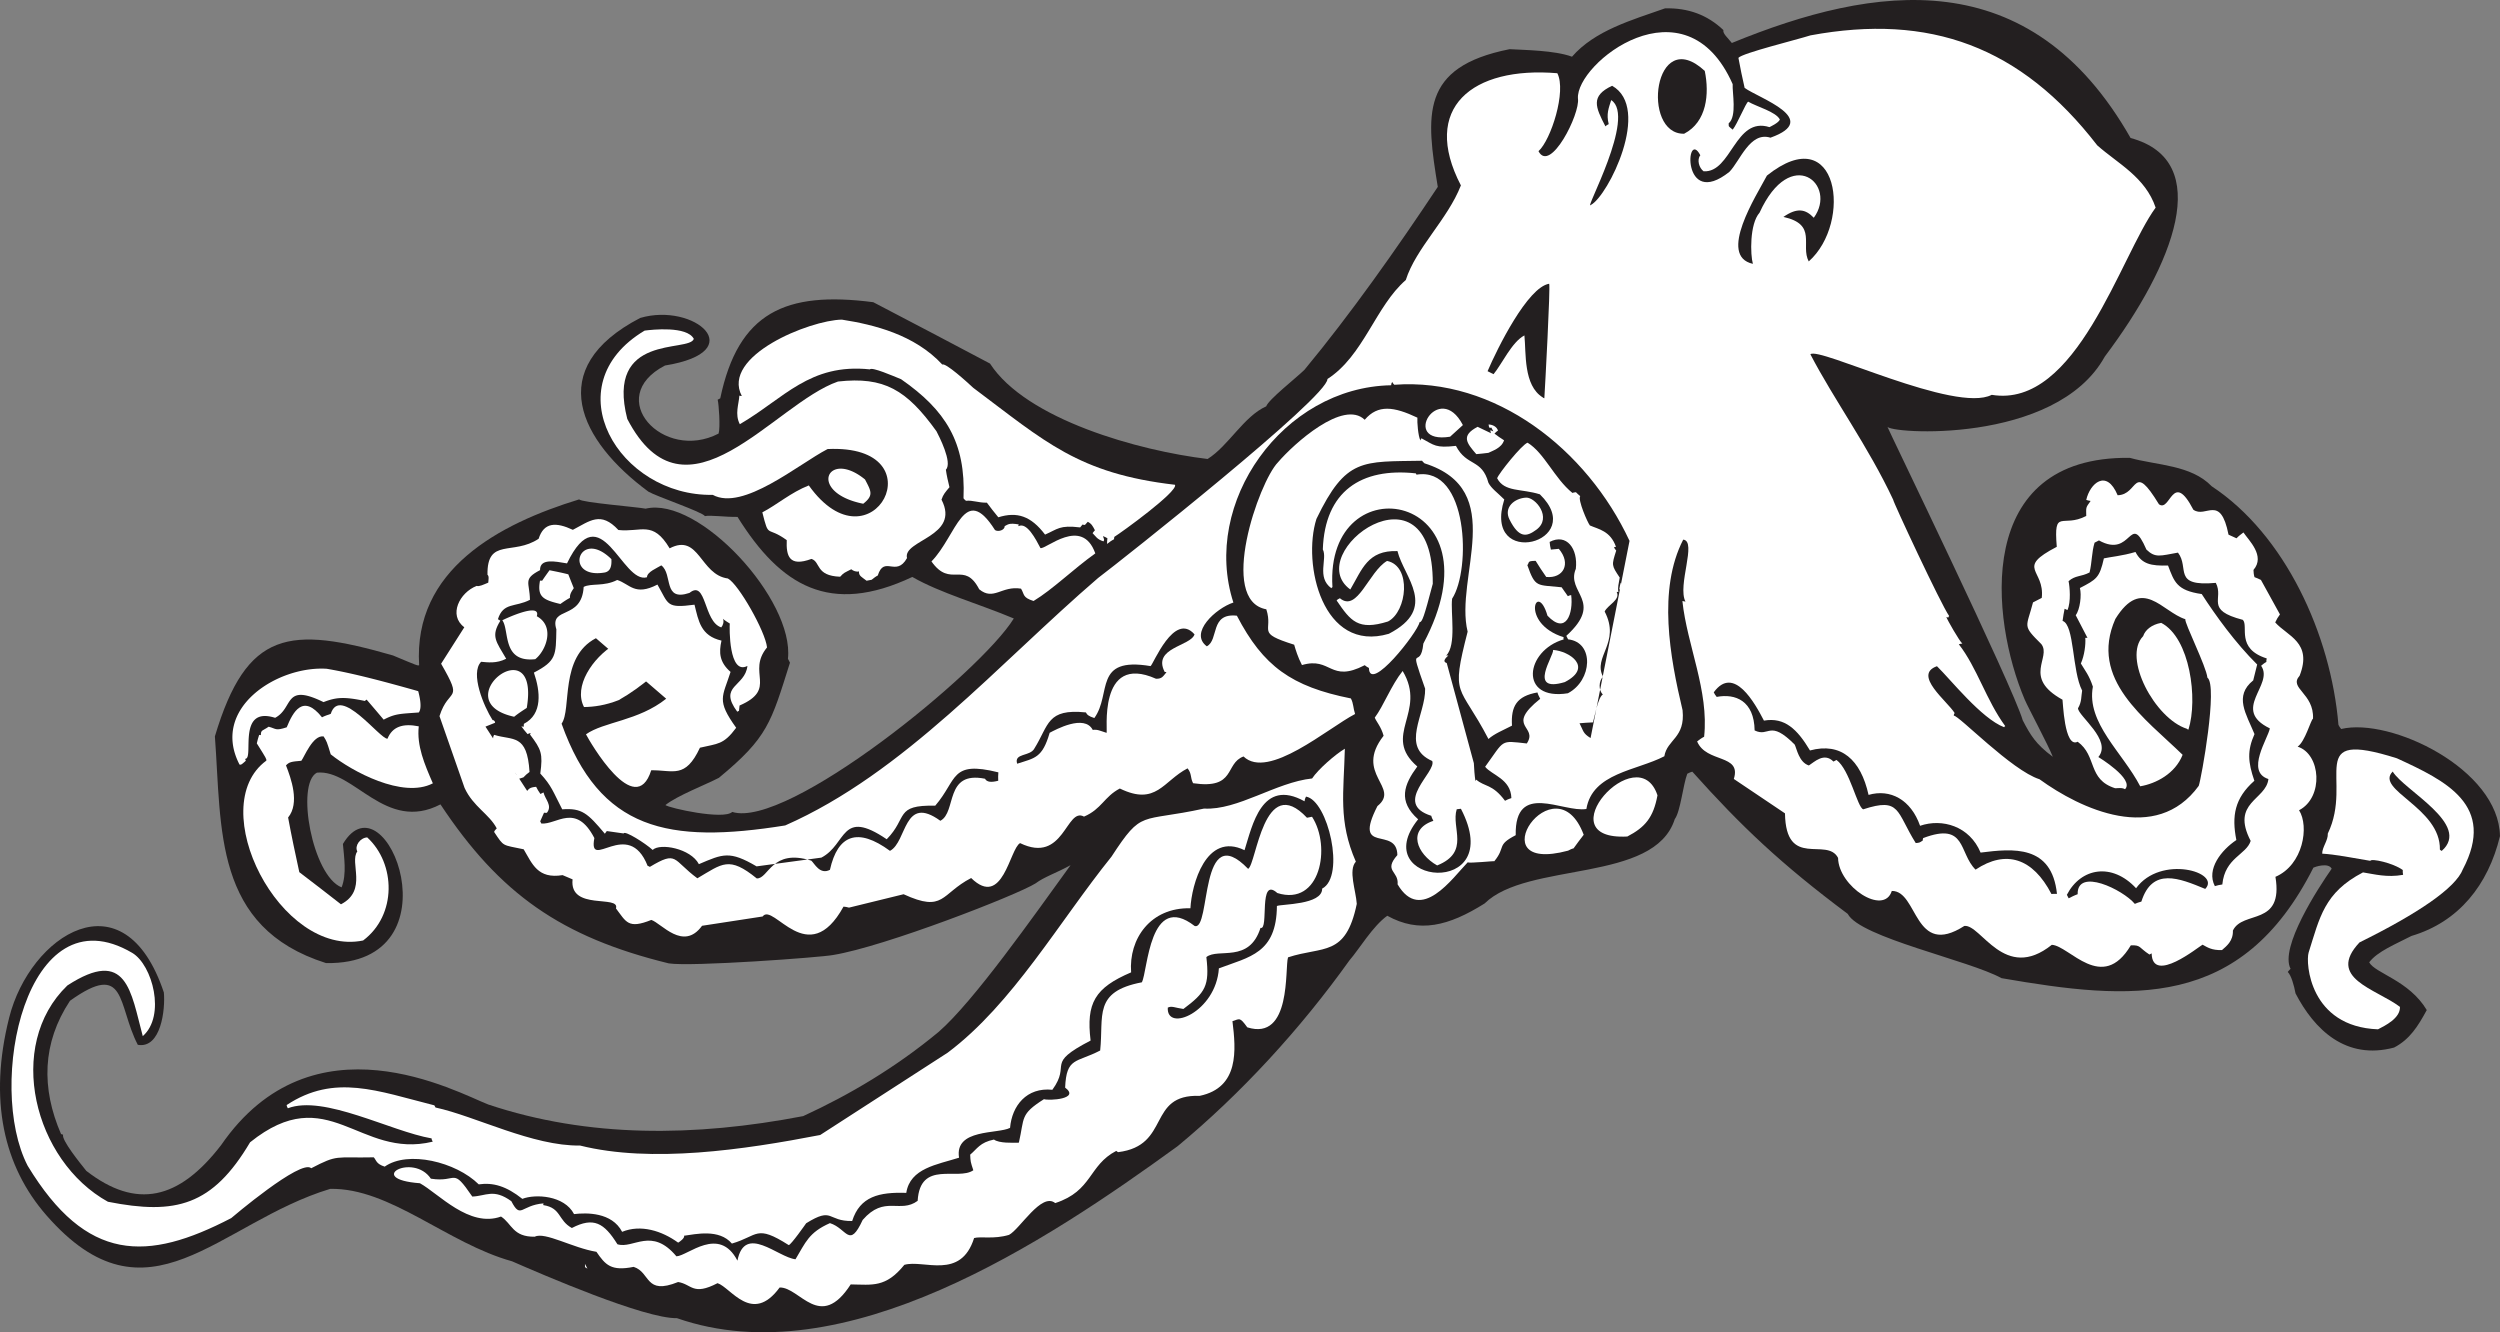
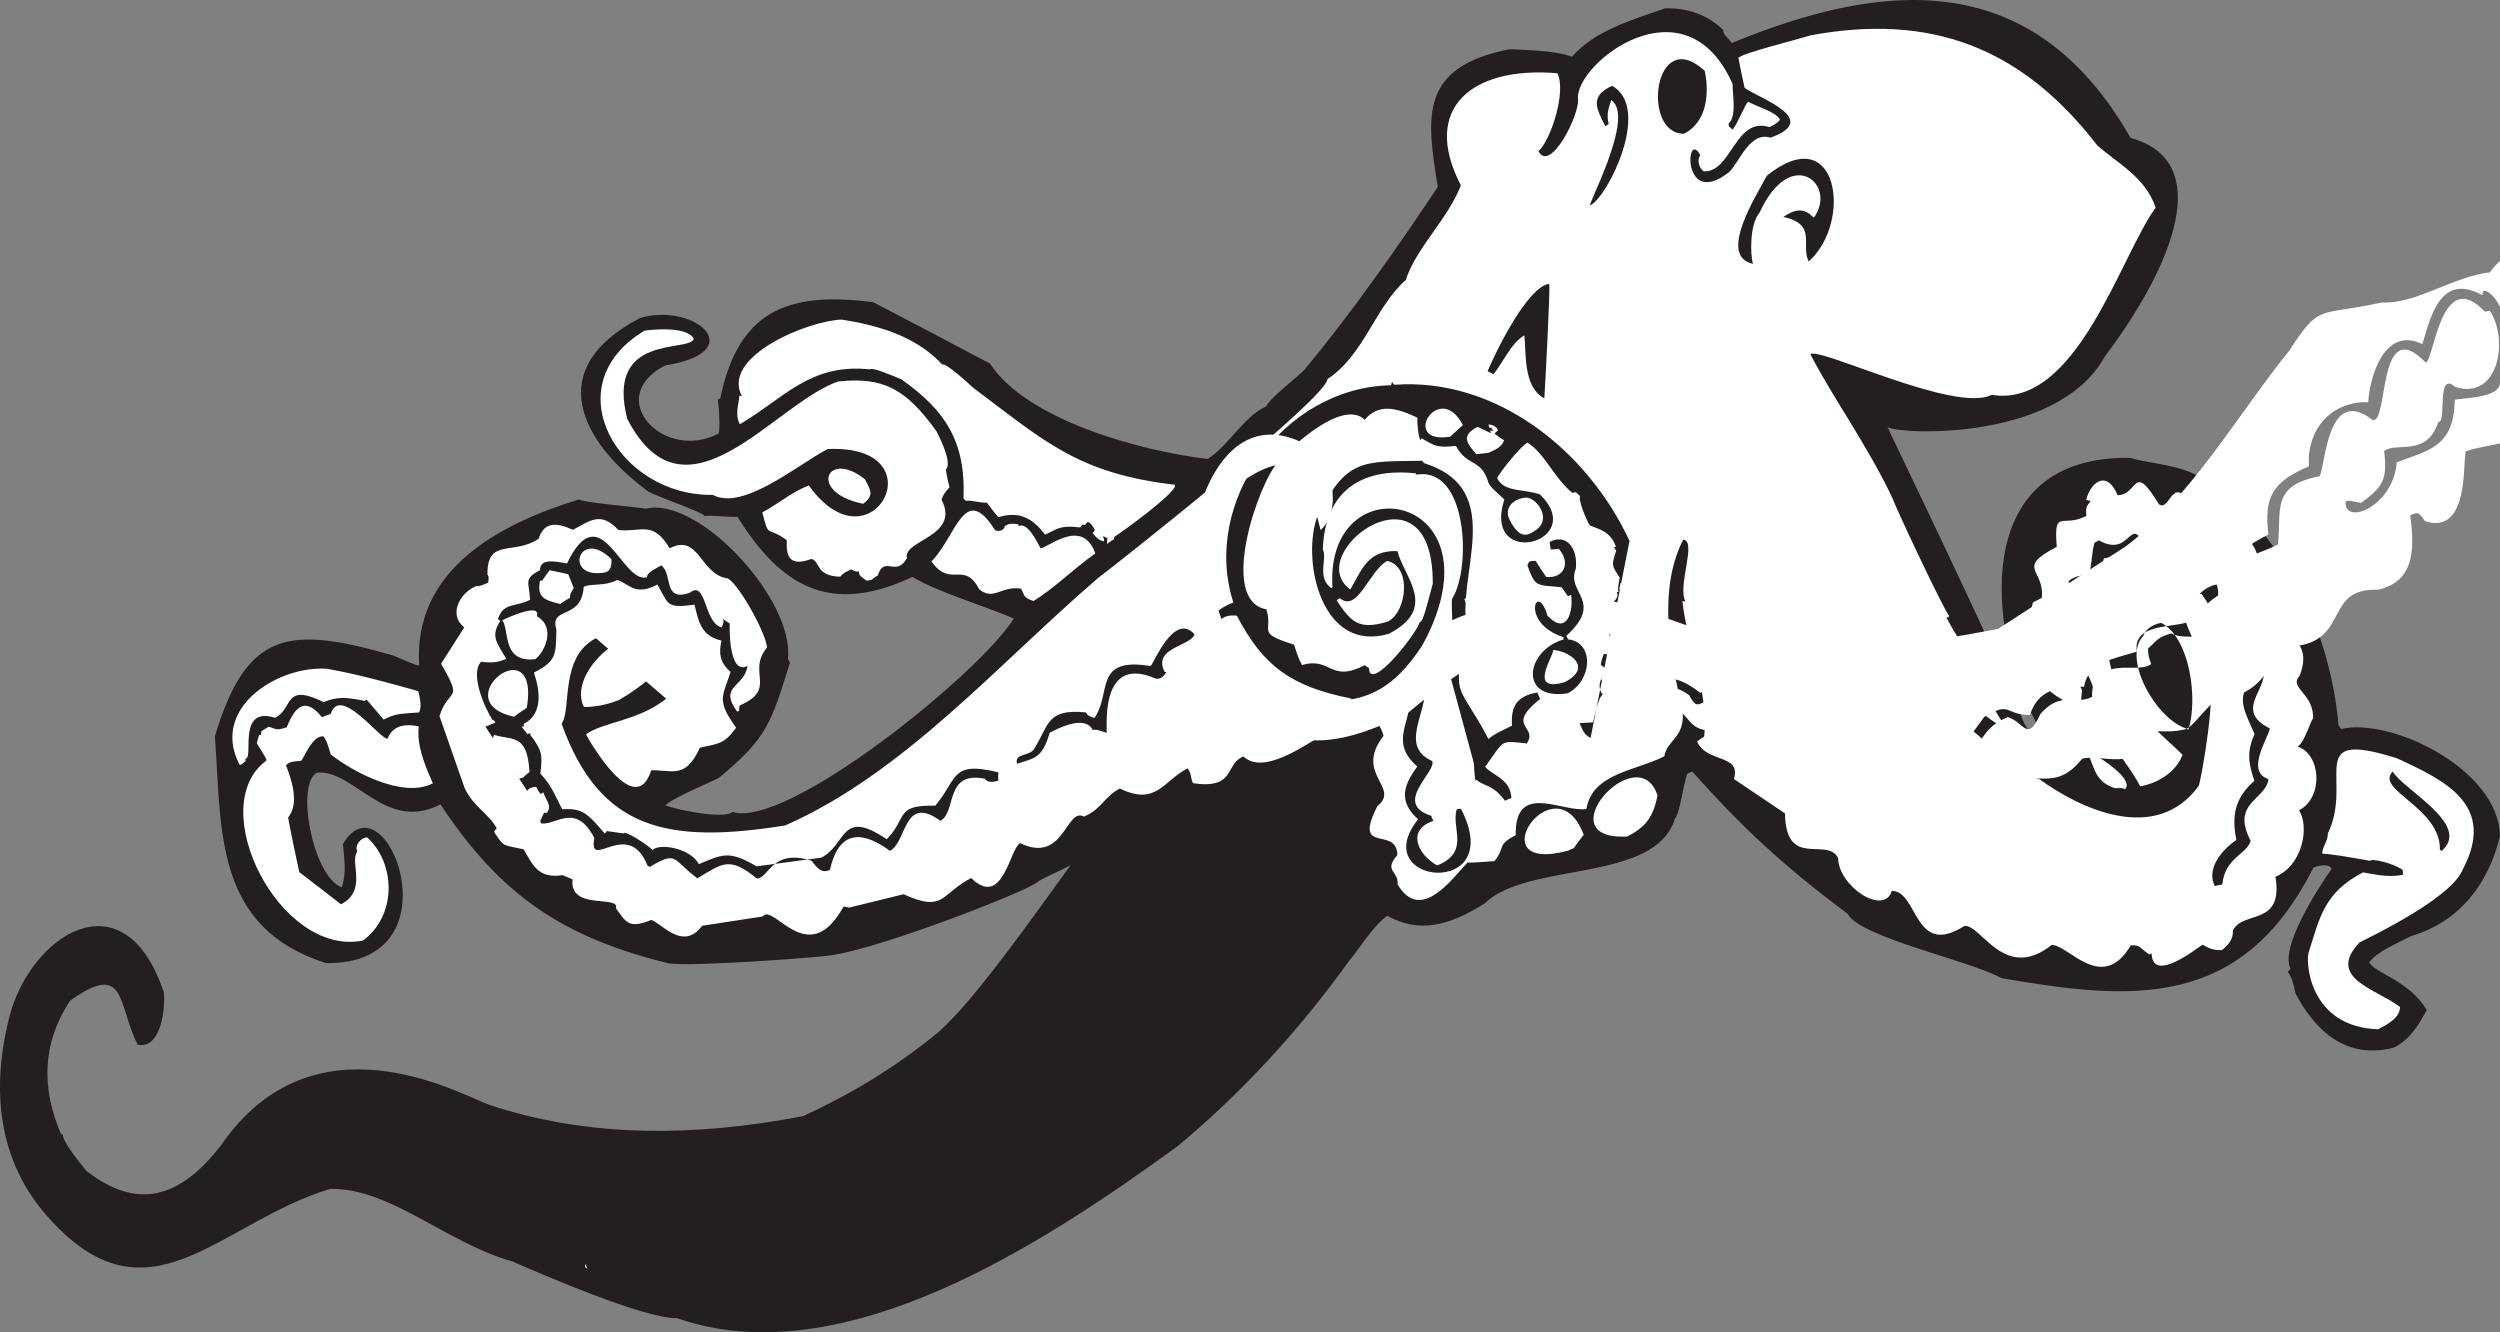
<svg xmlns="http://www.w3.org/2000/svg" version="1.0" viewBox="0 0 542.934 289.328">
  <rect x="0" y="0" width="542.934" height="289.328" fill="#808080" stroke="none" />
  <g fill-rule="evenodd">
    <path d="M519.94 227.5c-10.48 2.79-17.32-3.89-21.41-11.76-.36-1.86-.92-3.86-1.69-4.66.14-.19.37-.44.61-.68-2.42-4.64 6.03-17.59 8.93-21.74-.74-1.42-3.68-.38-3.97-.23-15.67 31.03-39.56 28.87-67.74 24-6.95-3.86-30.73-8.84-33.39-13.96-14.56-10.87-23.15-19.05-33.75-30.88-.43.1-.81.3-1.1.45-.91 2.4-1.49 8.24-2.71 9.84-4.42 13.98-31.98 9.15-41.3 18.33-7.81 4.9-14.19 6.53-21.14 2.67-3.16 2.25-6.1 7.26-8.21 9.68-10.67 14.94-23.59 29-37.32 40.36-28.6 20.76-72.55 49.98-108.74 37.35-7.02.15-29.26-9.49-35.81-12.35-14.061-3.89-26.488-15.98-39.484-15.73-24.359 7.36-39.59 30.94-61.621 5.76C.785 253.3-2.508 238.88 1.994 221c4.497-17.88 24.965-31.33 33.592-5.46.341 3.68-.624 12.24-5.657 11.37-4.482-8.63-2.34-18.42-14.727-9.57-6.07 9.17-6.252 19.02-1.941 28.95.146.04.288.09.436.13-.367 1.16 3.68 6.16 5.044 7.86 10.885 8.44 20.127 6.28 29.263-5.57 19.931-28.94 51.243-11.47 58.036-8.84 21.72 7.26 44.85 7.05 68.39 2.52 10.11-4.65 20.09-10.56 29.43-18.3 7.68-6.7 20.5-24.98 28.64-36.2-3.11 1.71-5.74 2.55-7.61 3.96-3.97 2.51-32.78 13.73-43.95 15.55-2.67.52-30.92 2.59-35.71 1.82-23.32-5.71-36.7-15.08-49.575-34.53-11.949 6.21-18.809-7.69-26.829-6.89-4.645 2.41-.989 22.43 5.36 24.91 1.15-2.89.517-6.65.284-9.42 9.316-15.68 25.6 26.32-3.661 25.87-24.499-7.74-22.634-29.19-24.142-49.24 6.909-23.1 16.167-24.06 38.685-17.57 5.388 2.26 5.388 2.26 5.674 2.11-1.28-20.77 17.304-30.67 34.764-36.01.34.67 12.79 1.67 14.42 2.02 11.57-2.76 32.33 19.81 30.91 32.6.14.28.29.57.44.85-4.14 13.12-4.82 16.23-15.43 25-2.94 1.53-9.07 3.87-11.62 5.92.82.66 12.67 3.29 14.51 1.49 11.96 3.78 53.97-30.33 61.15-42.01-7.41-3.13-16.01-5.54-22.04-9.02-17.89 8.45-28.6 1.97-37.96-13.04-2.63.05-5.89-.43-7.08-.17-.44-.86-10.53-4.29-12.27-5.31-14.85-10.956-22.93-26.746-1.78-37.732 11.7-3.435 24.25 7.27 5.37 10.336-13.37 6.946-.39 21.036 11.65 14.778.41-1.296.05-6.405-.2-7.357.18-.097.37-.196.56-.295 3.92-18.656 14.12-23.355 33.23-20.879 8.44 4.409 16.87 8.818 25.35 13.324 7.89 12.163 32.37 18.951 47.26 20.726 4.55-2.843 7.84-9.252 12.73-11.432.46-1.441 6.45-6.123 8.29-7.92 10-12.059 20.05-26.314 28.97-39.742-2.53-15.542-3.93-26.018 15.6-29.905 3.11.19 9.73.229 13.55 1.633 4.98-5.717 12.98-7.948 20.2-10.499 5.04-.131 9.23 1.429 12.69 4.729-.23.719 1.03 1.751 1.82 2.792 30.97-12.689 64.69-17.866 86.6 20.636 18.29 4.946 9.43 27.479-5.6 47.468-10.66 19.302-47.35 16.739-47.25 15.163-.05.143 27.31 56.506 29.43 63.836 1.68 3.22 2.81 5.16 6.53 7.92-1.08-2.73-5.39-10.74-6.12-12.47-7.37-17.35-11.21-52.869 22.84-52.457 5.91 1.657 13.27 1.497 17.79 6.177 15.93 10.5 25.88 32.19 27.52 51.81.15.29.3.58.59.9 10.71-2.56 34.26 8.7 34.49 23.27-2.56 10.61-8.98 18.64-19.21 21.67-3.42 1.77-7.41 3.36-9.19 5.73 1.23 2.37 8.67 3.93 12.5 10.37-1.91 3.52-3.68 6.36-7.09 8.14" fill="#231f20" />
    <path d="M516.44 223.54c-14.9-.56-15.73-14.47-15.07-16.66 2.42-7.64 3.37-13.04 11.81-17.42 2.49.39 5.18 1.16 8.71.53-.05-.33-.11-.67-.07-1.05-2.12-1.54-6.87-2.57-7.05-1.99-3.84-.66-7.72-1.41-10.45-1.56-.02-1.43 1.3-2.84 1.22-4.37 5.7-11.75-5.46-22.81 15-16.34 10.59 4.86 21.65 10.19 14.32 24.12-1.56 4.04-9.71 9.58-22.44 15.87-7.29 7.77 3.61 10.07 8.79 14 .09 2.48-3.26 4.08-4.77 4.87" fill="#fff" />
    <path d="M530.27 184.8c-.19-.15-.34-.19-.39-.28.19-9.14-14.21-12.98-10.25-16.96 2.5 4.12 17.19 11.54 10.64 17.24" fill="#231f20" />
    <path d="M482.56 206.33c-2.24.08-3.21-.62-4.22-1.17-.85.44-10.91 8.67-11.06 1.89l-.48.25c-2.36-1.54-1.8-2.08-4.04-2-6.24 10.47-13.34.07-17.16-.11-10.3 8.23-15.37-4.54-19-4.1-10.98 7.05-10.02-7.69-15.75-7.6-1.73 5.48-11.58-.97-11.67-7.18-2.43-4.66-11.34 2.53-11.53-9.67l-11.11-7.47c1.73-5.48-5.98-3.4-7.97-8.15.43-.34.95-.73 1.52-1.02 1.08-9.96-3.71-19.88-4.72-29.47.15.04.39.04.67.13-1.82-3.51 2.57-13.14-.49-13.47-5.57 10.84-2.9 25.47-.14 37.05.62 6.06-3.35 6.31-3.96 10-6.01 3.13-15.63 3.61-16.93 11.45-5.1.84-15.58-6.11-15.35 5.69-4.27 2.21-2.07 2.52-4.65 5.66-.05-.09-5.3.47-5.78.24-3.29 3.39-10.16 13.35-15.22 4.78.29-2.93-3.15-2.83-.05-6.36-.1-6.48-9.83.13-4.33-10.64 5.1-4.1-5.17-6.95 1.34-15.27-.55-2-1.57-3.04-1.92-3.94 1.92-2.56 3.57-7.03 6.06-10.13 5.39 9-4.66 13.98 3.18 20.74-2.9 3.92-4.27 7.53.18 11.47-11.48 14.28 19.54 17.43 9.29-2.29-.33.05-.67.1-.91.11-1.27 4.03 3.02 9.27-4.25 12.2-4.44-2.51-6.57-7.78-.82-9.69-.2-.37-.39-.76-.45-1.09-8.5-2.69 1.19-9.53.2-11.9-7.03-3.1-1.4-10.12-1.54-15.71-3.8-10.79-1.01-3.57-.39-9.79 17.56-32.97-21.46-39.67-19.74-12.26-.09.05-.19.1-.23.24-3.27-2.37-.81-6.42-1.86-8.43.43-12.63 8.33-17.82 20.2-16.52.06.09.1.19.15.28 11.21-1.85 11.89 20.56 7.73 26.94-.38 2.97 1.02 10.07-1.29 12.35.1-.05.24 0 .48-.01-.33.3-1.51 1.27-.36 1.63l5.89 21.75c.07 1.3.14 2.59.35 3.92.04-.14.09-.29.18-.34 1.8 1.6 3.46.86 6.24 4.59.38-.2.85-.44 1.38-.59-.11-4.16-4.29-5.01-5.7-6.8 4.32-5.94 3.14-5.71 9.05-5.06 2.57-3.87-4.83-3.51 2.91-9.7-.25-.48-.49-.95-.6-1.38-4.52.79-5.78 3.01-5.53 7.21-1.99 1.03-3.79 1.73-5.11 2.9-6.36-12.24-8.27-8.72-4.52-23.31-2.91-11.85 8.94-30.78-9.37-36.56-.24-.24-.43-.38-.53-.56-13 .24-16.5-.707-22.94 12.64-3.1 9.79 1.32 29.18 15.73 24.94 10.81-5.62 3.3-12.19 1.87-17.96-6.5-.23-7.68 4-10.24 8.34-10.83-7.86 18.05-29.248 17.91-1.24-1.94 7.4-2.31 8.31-2.88 8.36-.35 2.12-10.85 15.52-10.99 9.92-.33-.18-.67-.37-.91-.6-7.59 3.94-7.25-1.9-13.63-.03-.89-1.7-1.39-3.37-1.69-4.42-8.5-2.68-4.44-2.75-6.05-7.69-10.57-1.91-1.64-27.64 2.53-31.92 3.46-4.049 14.21-13.711 18.84-9.239 2.87-3.374 6.34-2.87 11.44-.46-.07.945.15 3.992.66 4.96.04-.146.09-.288.22-.482 2.85 1.533 3.05 2.15 7.49 1.65 2.36 4.551 5.63 2.735 7.06 8.021.63 1.23 1.94 2.12 3.44 3.62-4.87 15.42 18.46 9.33 7.73-1.12-4.04-1.27-7.7-.45-9.28-3.49.32-1.01 5.37-7.319 6.61-7.722 3.67 2.251 5.79 7.712 9.74 10.912.19-.1.43-.1.76-.16.25.23.54.57.93.85-.57.78 1.59 5.73 2.1 6.37 1.88.83 4.46 1.17 5.67 4.65-.24 0-.34.05-.43.1.1.19.24.47.48.71-1.02 3.22-1.04 3.16.76 5.86-.21 1.44-.49 2.07-.28 3.16-.14-.04-.29-.09-.38-.04.88 1.71-1.92 2.8-2.61 4.25 3.55 6.83-2.62 9.79-.36 14.15-.92.96-1.02 2.92-.03 3.87-1.05.55-1.84 5.05-2.15 6.06-1.05.07-2.01.08-2.92.19.89 1.7.69 2.17 2.4 3.21l8.46-42.82c-9.25-19.88-29.19-35.536-51.1-33.902-.24-.234-.34-.425-.44-.615-.14.192-.23.482-.23.722-23.51.414-41.28 25.545-34.26 47.185-3.8 1.25-9.69 6.61-5.77 9.51 2.67-1.39.62-7.3 6.53-6.65 5.72 11 11.86 15.39 24.76 17.97.59 1.13.48 2.08.91 3.38-5.88 3.05-18.89 14.39-24.23 9.22-4.14 1.54-1.56 7.19-10.95 5.81-.66-1.26-.24-2.04-1.2-3.23-5.31 2.76-6.8 8.23-14.71 4.38-3.41 1.78-3.94 4.46-7.78 6.1-3.91-2.15-4.31 10.4-13.88 5.76-2.26 1.18-3.73 14.32-10.63 7.58-6.64 3.44-5.81 7.59-14.67 3.52l-11.86 2.91c-.43-.14-.81-.18-1.19-.22-7.72 14.01-15.26-1.03-17.56 2.14l-13.16 2.02c-4.08 5.61-8.85-.58-11.02-1.27-5.08 2.04-5.44.43-7.68-2.5.95-3.03-10.18.58-9.42-6.31l-2.17-.92c-5.43.89-6.59-2.48-8.45-5.61-4.75-1.02-4.21-.46-6.42-3.77.09-.29.33-.53.57-.77-1.63-3.13-5.1-4.7-6.98-8.78l-5.452-15.6c2.051-6.48 5.312-2.76.351-11.38l5.041-7.92c-3.533-2.62-1.03-7.54 2.68-8.98.57.18 1.43-.26 2.52-.71.04-.62.22-1.43-.17-1.71-.13-8.13 5.58-4.11 11.11-7.82 1.14-3.61 3.77-3.65 7.43-1.94 3.7-1.92 6.05-4.11 9.89.04 4.98.54 7.45-2.18 11.13 3.98 6.45-3.36 6.57 5.73 12.65 6.55 2.31 1.21 8.16 11.53 8.5 14.97-4.5 5.47 2.39 9-5.97 12.62l-.12 1.14c-.19.11-.29.15-.38.2-4.21-5.7 1.71-5.36 2.21-9.94-4.08 2.12-3.91-8.44-3.83-9.21-.53-.33-1.06-.65-1.49-1.03.29.57.02 1.44-.36 1.87-3.88-1.23-3.19-10.47-6.9-7.49-5.85 1.96-3.56-4.06-6.12-5.98-.94.59-3.13 1.44-3.11 2.58-5.43 1.62-10.01-18.28-17.37-3.01-2.64-.44-5.9-1.15-5.86 1.47-3.79 1.97-2.25 2.62-2.19 6.44-3.23 1.68-5.78.48-6.96 4.22.14.05.33.19.53.33-2.1 3.38-.94 4.46 1.27 8.25-2.09 1.08-4.05.78-5.44.66-2.44 2.47.58 9.69 2.49 12.67.1-.05.53.09.54.57l-2.09.84 9.06 13.96c.38-.44.56-.77 1.94-.89.25.48.55 1.04.94 1.56.19-.09.38-.19.66-.34.37 1.55 1.99 2.83.74 4.43-.24.01-.48.01-.62-.03-.28.62-.55 1.25-.83 1.87.04.1.14.28.24.48 3.31.33 7.48-4.61 11.52 3.16-1.41 7.48 7.34-4.65 11.57 6.04.14.04.29.09.48.22 6.06-3.62 4.85-1.55 10.32 2.48 5.45-3.2 6.85-4.89 12.9.03 2.59.11 3.2-6.59 11.85-3.86.68.61 1.86 3.13 4.04 1.99 1.7-7.63 6.02-9.27 13.04-4.12 3.73-1.94 2.91-12.35 10.94-6.53 3.6-1.87.83-10.91 9.7-9.13.39.75 1.4.83 2.87.43-.05-.57-.01-1.2.03-1.82-10.51-2.61-8.83 1.57-13.71 7.24-8.89-.19-5.89 2.58-10.54 7.29-10.05-6.82-8.59 1.09-14.19 3.99l-14.07 1.9c-5.88-3.45-7.3-2.71-12.53-.48-1.77-3.41-8.44-4.64-10.04-3.09-1.6-1.46-6.09-4.3-6.31-3.58l-3.65-.52-.42.58c-3.74-4.44-4.96-5.61-9.26-5.3-2.02-3.89-2.28-5.08-4.76-7.77.58-4.35.23-5.2-2.23-8.47.05-.15.09-.29.19-.34-.34.05-.53.15-.72.25-.53-.57-.97-1.18-1.36-1.7.14.04.29.09.53.09-.01-.24-.01-.48.03-.63 4.08-2.11 3.58-7.03 2.17-11.12 4.93-2.56 4.77-3.8 4.88-9.39-1.57-5.1 5.51-1.91 5.93-9.22 1.6-.85 4.44-.03 7.28-1.51 2.74.87 3.8 3.57 8.74 1 2.5 4.36 1.85 5.19 8.05 4.37.87 3.52 1.35 6.77 5.86 7.8-.59 2.59-.46 4.69 1.97 6.8-1.74 5.48-3.13 6.08 1.22 12.13-2.76 3.73-4.01 3.41-7.87 4.33-3.19 6.84-5.81 4.83-10.58 4.9-3.46 10.95-13.39-6.29-14.17-7.81 3.87-2.74 11.37-2.9 17.42-7.73l-15.26-13.14c-7.97 4.14-5.22 15.47-7.46 18.56 8.3 23.16 23.11 26.18 48.57 22.1 25.88-11.4 46.3-35.14 67.95-53.74 5.1-3.85 49.92-39.299 49.81-43.216 7.85-5.047 10.45-15.794 17.01-21.49 2.19-6.918 9.07-13.141 11.97-20.55-8.76-16.844 2.45-25.917 20.94-24.365 2.02 3.888-1.38 14.5-4.09 16.933 2.54 4.88 9.08-8.118 8.57-11.439-.52-7.644 23.3-26.434 33.6-3.125-.11 1.865.97 6.963-.87 8.522.06.81-.19.471.88 1.363 1.01-1.25 2.85-5.815 3.36-6.078 1.87 1.102 6.01 2.182 6.88 3.872-.22.719-2.17 1.611-2.26 1.66-7.5-2.368-8.21 9.931-14.29 9.593-1-.698-1.51-2.541-.72-3.478-3.16-6.071-4.17 11.932 6.31 3.596 2.28-2.303 4.46-8.83 8.92-7.419 11.18-3.997-2.52-8.567-5.61-10.812-.51-2.142-.93-4.333-1.35-6.527.8-1.018 12.66-3.925 15.65-4.882 25.93-4.8 45.69 2.398 62.28 23.887 4.45 3.947 10.43 6.864 12.68 13.521-7.67 10.493-17.15 43.718-35.6 40.658-7.87 4.091-37.64-10.554-39.38-8.803 5.13 9.864 12.55 19.978 17.99 31.599-.19.1 10.39 22.79 12.15 25.24-.1.06-.14.2-.19.34-.14-.04-.29-.09-.43-.13.15.52 2.85 5.26 3.48 5.77-.33.06-.57.06-.76.16 3.95 5.05 5.97 12.19 10.08 17.77-.1.05-.2.1-.24.24-4.95-1.88-11.68-10.43-14.59-13.25-5.33 1.87 2.29 7.63 3.84 10.17-.14.19-.19.34-.19.57 1.01-.15 12.57 11.9 18.62 13.81 8.9 6.46 25.31 14.19 34.58 1.43.55-1.49 4.21-21.82 1.88-23.5-.23-2.42-5.03-11.93-4.79-12.69-5.04-1.59-9.37-9.46-15.2-.05-5.81 13.14 6.56 21.65 14.61 29.5-1.61 4.09-5.78 6.26-9.21 6.84-3.79-7.31-11.74-13.78-10.28-21.64-.81-2.47-1.68-3.46-2.61-5.03.78-1.73 1.08-4.17.96-5.56.1-.05.24 0 .48 0-.89-1.71-1.72-3.32-2.56-4.93.94-1.21 1.32-4.42.91-5.9 3.61-1.87 4.27-2.22 5.21-6.44 1.28-.3 4.05-.54 6.86-1.39 1.38 2.65 3.39 3.05 7.07 2.94 1.35 3.52 1.85 5.42 7.32 6.2 3.03 4.69 7.33 10.64 12.04 15.3l-.86 3.45c-4.24 3.42-1.51 7.3.28 11.66-1.61 3.62-1.43 6.05-.03 10.14-4.29 3.79-4.95 7.63-3.91 12.87-3.22 2.15-6.59 6.32-4.67 10.01.52-.15 1.04-.3 1.62-.36.57-5.84 5.2-6.43 6.16-9.46-4.39-8.44 3.35-8.85 3.85-13.44-5.04-1.6-.04-8.89.31-11-8.52-4.12 1-9.43-1.89-13.6.34-.29.67-.58 1.14-.83-.01-.23-.01-.47.08-.76-6.77-2.14-3.88-7.01-5.19-8.38-8.36-2.17-4.04-4.53-5.87-8.03-9.54.86-5.64-3.22-8.22-6.57-3.86.68-4.91 1.22-6.85-.66-3.72-8.54-3.03 2.06-10.31-1.99-.38.2-.66.35-.95.49-.63 2.02-.55 4.27-1.09 6.47-1.85.96-3.1.6-4.56 1.89.26 1.19.55 4.53-.24 6.27l-.62-.28c-.18.82-.31 1.73-.44 2.64 2.6.82 2.03 10.86 4.25 15.13-.22 1.2-.06 2.44-.9 3.84.03 1.67 7.48 6.96 4.42 10.59 0 0 7.92 4.8 5.8 6.99-.62-.28-.62-.28-2.15-.21-6.05-1.92-3.89-7.02-8.14-10.1-2.94 1.52-3.2-8.94-3.3-9.13-8.77-4.84-2.34-9.14-4.59-12.07-4.22-4.19-3.25-3.49-1.81-9.06.57-.29 1.23-.64 1.9-.98.71-6.27-5.84-6.36 3.26-11.09-.7-8.55 1.19-3.99 6.4-6.7-.02-1.91-.17-1.72.95-3.26-.38-.05-.67-.14-.95-.23.8-3.55 4.38-6.85 6.82-1.01 4.63-.12 3.22-7.46 8.97 1.96 2.51 1.83 2.93-7.55 7.47 1.18 2.71 1.96 5.87-3.54 7.64 5.42.48.23 1.1.51 1.73.79.47-.49.99-.88 1.51-1.27 1.13 1.7 4.81 5.09 2.18 8.14.01.48.06 1.05.22 1.57.43.14.91.37 1.4.6l4.13 7.49c-.43.58-.75 1.11-1.03 1.74 2.63 2.97 8.15 4.32 5.3 11.58-2.45 2.72 3.16 3.77 2.91 9.32-.47.25-1.73 5-3.34 6.08 5.04 1.59 5.71 11 .31 13.81 2.24 3.51.9 11.87-5.13 14.46 1.79 10.87-7.11 7.19-9.24 11.67.09 2.24-1.37 3.37-2.37 4.24" fill="#fff" />
-     <path d="M478.92 193.05c-5.68-2.35-11.5-4.74-13.87 2.75-.52.15-1.05.31-1.42.5-2.59-3.11-12.56-7.93-12.42-2.1-.71.25-1.38.6-1.95.89-.14-.28-.29-.57-.39-.76 3.06-5.92 9.83-7.03 15.03-1.43 5.34-7.34 18.55-3.49 15.02.15M446.72 194.13c-.48.01-.87-.04-1.2.02-4.04-7.78-9.85-9.7-16.48-5.29-3.69-3.62-1.93-10.44-11.38-6.85-.05.14-.1.29-.09.53-.71.48-.71.48-1.52.55-4.27-6.82-3.27-9.99-11.4-7.33-1.3-.41-2.91-8.61-5.81-10.72-.28.15-.47.25-.66.35-2.04-2.07-4.16.11-5.34.85-2.16-.68-2.64-3.69-3.08-4.54-5.54-5.56-5.48-1.5-8.7-3.07-.1-6.45-4.19-8.06-8.24-7.28-.29-.33-.49-.71-.64-.99 4.35-6 8.93 2.34 10.9 6.14 4.53-.79 7.25 1.89 10 6.48 6.75-1.82 11.02 1.98 12.72 9.65 4.71-1.36 9.19 1.01 11.19 6.71 4.8-1.65 10.76.07 13.14 5.82 7.02-.88 15.46-1.77 16.59 8.97" fill="#231f20" />
-     <path d="M474.93 158.27c-6.91-2.19-14.05-15.46-9.49-20.12.41-1.3 1.83-2.52 3.92-2.88 6.27 3.25 8.01 16.56 5.91 23.19-.15-.05-.29-.1-.34-.19M219.14 268.18c-3.33 1-6.11.28-7.59.69-2.91 9.22-10.97 4.61-15.15 5.82-4.04 4.99-6.91 4.32-11.65 4.25-6.67 10.33-11.03.55-15.43.67-5.99 8.17-10.61-.03-13.49-.94-5.41 2.81-5.54.23-8.56-.25-7.27 2.94-5.91-2.1-9.66-3.29-4.91.99-6.13-.43-8.08-3.27-5.13-.83-11.21-4.41-13.39-3.28-4.78.08-4.96-2.84-7.33-4.38-6.9 2.5-13.56-4.99-17.61-7.23-12.153-.91-1.443-6.71 2.376-.99 5.894.91 4.498-2.7 8.994 3.88 2.97-.1 4.61-1.8 8.48 1.01 2.07 3.98 2.02.88 6.99.47-.05.14-.09.29-.04.38 3.92.61 3.15 3.3 6.19 4.97 4.74-2.46 7.01-1.11 9.9 3.53 3.46 1.09 7.4-3.85 12.81 2.62 2.48-.09 9.26-6.74 13.25.94 1.6-8.06 8.79-.71 12.61-.3 2.2-3.66 2.88-5.82 7.48-7.85 3.75 1.18 4.16 5.67 7.11-.69 4.75-5.47 8.11-1.32 11.94-4.15.53-8.95 8.73-4.3 12.09-6.64-.61-1.86-.61-1.86-.68-3.39 1.51-1.26 2.11-2.66 5.16-3.28 1.15.83 3.99.7 5.41.68 1.26-5.47.2-6.12 5.45-9.45 1.15.36 7.93-.03 4.6-2.51.28-6.65 2.4-5.34 7.61-8.06.8-7.51-1.58-12.78 9.05-14.81 1.3-2.36 1.6-19.86 11.47-12.23 3.6 1.14.92-23.48 11.61-12.41 1.8-.94 3.36-21.13 12.78-11.1.34-.05.67-.11 1.1-.21 4.21 6.49 1.83 19.52-7.54 16.56-4.19-3.77-1.75 8.17-3.65 7.57-2.46 7.77-9.21 4.29-11.76 6.34.72 6.25-.21 7.7-4.99 11.27-1.82-.26-2.54-.73-3.39-.29-.3 5.46 10.48.94 11.1-8.53 6.65-2.5 12.52-3.26 12.6-13.54.85-.44 9.89-.2 9.83-3.78 5.12-2.66 1.24-19.19-3.51-19.98-.19.34-.28.63-.32 1.02-9.31-5.17-11.34 5.29-13.03 10.62-8.38-4.08-11.5 7.54-11.75 12.61-8.65-.2-13.43 6.61-12.88 13.92-7.88 3.37-9.79 6.65-8.8 14.81-10.06 5.22-4.09 4.89-8.3 10.69-5.6-.58-8.79 3.48-9.19 8.27-2.65 1.38-12.09.14-11.08 6.48-4.76 1.51-10.63 2.27-11.46 7.64-5.88-.2-10.06.77-11.75 6.11-5.5.09-4.07-3.19-9.99.49-.13.19-3.32 4.74-3.79 4.74-7.19-4.57-6.58-2-12.34-.33-2.77-3.26-7.92-2.03-10.4-1.7.25.47-.98 1.35-1.27 1.5-3.55-2.58-8.13-4.01-12.17-2.35-2.22-4.27-7.72-4.18-10.44-3.85-2.11-4.08-8.43-4.41-11.23-3.31-3.49-2.77-6.32-3.59-9.47-3.15-4.951-4.9-15.41-7.41-20.421-3.85-1.873-.59-1.79-1.36-2.372-2.02-8.459.18-7.711-.69-13.587 2.37-2.186-2.12-17.375 10.83-17.375 10.83-18.252 9.49-31.413 9.7-44.202-11.36-9.017-17.35-.432-59.86 22.704-46.24 4.403 2.6 7.334 13.66 2.29 18.08-2.589-9.61-3.409-19.42-16.378-11-13.563 13.07-7.244 38.09 8.809 46.97 14.771 2.93 22.718.84 30.873-12.91 16.992-13.65 23.622 3.74 39.67-.14-.148-.28-.247-.47-.249-.71-8.869-1.53-23.381-9.53-31.221-6.54-.147-.29-.245-.47-.249-.71 10.41-6.86 19.738-3.04 32.074.07.049.1.147.28.247.47 8.677 1.88 21.117 8.42 31.387 8.26 15.5 3.87 35.53.93 52.16-2.29l27.69-17.88c14.12-10.59 24.22-28.48 35.57-42.57 6.77-10.38 6.05-7.36 20.1-10.44 7.32.41 15.59-5.7 23.47-6.54 1.29-1.98 5.08-5.26 7.11-6.46-.23 9.51-1.47 15.7 2.39 24.53-1.69 1.84.01 6.26.2 9.17-2.41 11.61-7.32 9.1-14.93 11.61-.73 2.31.81 18.25-8.85 15.2-1.7-2.37-1.65-1.8-3.22-1.34.76 6.22 1.52 14.41-7.11 16.22-11.52-.39-6.19 10.8-17.73 12.23-.19-.14-.34-.19-.39-.28-6.07 3.15-5.12 8.68-13.26 11.34-2.97-2.44-7.67 5.67-10.03 6.9M353.41 181.67c-18.05.95 2.33-21.69 6.55-8.95-.88 4.8-2.67 6.93-6.55 8.95M340.55 184.74c-20.09 5.38-2.8-19.98 3.39-3.45-.8 1.02-1.5 1.98-2.2 2.95-.43.1-.81.3-1.19.5" fill="#fff" />
+     <path d="M474.93 158.27c-6.91-2.19-14.05-15.46-9.49-20.12.41-1.3 1.83-2.52 3.92-2.88 6.27 3.25 8.01 16.56 5.91 23.19-.15-.05-.29-.1-.34-.19c-3.33 1-6.11.28-7.59.69-2.91 9.22-10.97 4.61-15.15 5.82-4.04 4.99-6.91 4.32-11.65 4.25-6.67 10.33-11.03.55-15.43.67-5.99 8.17-10.61-.03-13.49-.94-5.41 2.81-5.54.23-8.56-.25-7.27 2.94-5.91-2.1-9.66-3.29-4.91.99-6.13-.43-8.08-3.27-5.13-.83-11.21-4.41-13.39-3.28-4.78.08-4.96-2.84-7.33-4.38-6.9 2.5-13.56-4.99-17.61-7.23-12.153-.91-1.443-6.71 2.376-.99 5.894.91 4.498-2.7 8.994 3.88 2.97-.1 4.61-1.8 8.48 1.01 2.07 3.98 2.02.88 6.99.47-.05.14-.09.29-.04.38 3.92.61 3.15 3.3 6.19 4.97 4.74-2.46 7.01-1.11 9.9 3.53 3.46 1.09 7.4-3.85 12.81 2.62 2.48-.09 9.26-6.74 13.25.94 1.6-8.06 8.79-.71 12.61-.3 2.2-3.66 2.88-5.82 7.48-7.85 3.75 1.18 4.16 5.67 7.11-.69 4.75-5.47 8.11-1.32 11.94-4.15.53-8.95 8.73-4.3 12.09-6.64-.61-1.86-.61-1.86-.68-3.39 1.51-1.26 2.11-2.66 5.16-3.28 1.15.83 3.99.7 5.41.68 1.26-5.47.2-6.12 5.45-9.45 1.15.36 7.93-.03 4.6-2.51.28-6.65 2.4-5.34 7.61-8.06.8-7.51-1.58-12.78 9.05-14.81 1.3-2.36 1.6-19.86 11.47-12.23 3.6 1.14.92-23.48 11.61-12.41 1.8-.94 3.36-21.13 12.78-11.1.34-.05.67-.11 1.1-.21 4.21 6.49 1.83 19.52-7.54 16.56-4.19-3.77-1.75 8.17-3.65 7.57-2.46 7.77-9.21 4.29-11.76 6.34.72 6.25-.21 7.7-4.99 11.27-1.82-.26-2.54-.73-3.39-.29-.3 5.46 10.48.94 11.1-8.53 6.65-2.5 12.52-3.26 12.6-13.54.85-.44 9.89-.2 9.83-3.78 5.12-2.66 1.24-19.19-3.51-19.98-.19.34-.28.63-.32 1.02-9.31-5.17-11.34 5.29-13.03 10.62-8.38-4.08-11.5 7.54-11.75 12.61-8.65-.2-13.43 6.61-12.88 13.92-7.88 3.37-9.79 6.65-8.8 14.81-10.06 5.22-4.09 4.89-8.3 10.69-5.6-.58-8.79 3.48-9.19 8.27-2.65 1.38-12.09.14-11.08 6.48-4.76 1.51-10.63 2.27-11.46 7.64-5.88-.2-10.06.77-11.75 6.11-5.5.09-4.07-3.19-9.99.49-.13.19-3.32 4.74-3.79 4.74-7.19-4.57-6.58-2-12.34-.33-2.77-3.26-7.92-2.03-10.4-1.7.25.47-.98 1.35-1.27 1.5-3.55-2.58-8.13-4.01-12.17-2.35-2.22-4.27-7.72-4.18-10.44-3.85-2.11-4.08-8.43-4.41-11.23-3.31-3.49-2.77-6.32-3.59-9.47-3.15-4.951-4.9-15.41-7.41-20.421-3.85-1.873-.59-1.79-1.36-2.372-2.02-8.459.18-7.711-.69-13.587 2.37-2.186-2.12-17.375 10.83-17.375 10.83-18.252 9.49-31.413 9.7-44.202-11.36-9.017-17.35-.432-59.86 22.704-46.24 4.403 2.6 7.334 13.66 2.29 18.08-2.589-9.61-3.409-19.42-16.378-11-13.563 13.07-7.244 38.09 8.809 46.97 14.771 2.93 22.718.84 30.873-12.91 16.992-13.65 23.622 3.74 39.67-.14-.148-.28-.247-.47-.249-.71-8.869-1.53-23.381-9.53-31.221-6.54-.147-.29-.245-.47-.249-.71 10.41-6.86 19.738-3.04 32.074.07.049.1.147.28.247.47 8.677 1.88 21.117 8.42 31.387 8.26 15.5 3.87 35.53.93 52.16-2.29l27.69-17.88c14.12-10.59 24.22-28.48 35.57-42.57 6.77-10.38 6.05-7.36 20.1-10.44 7.32.41 15.59-5.7 23.47-6.54 1.29-1.98 5.08-5.26 7.11-6.46-.23 9.51-1.47 15.7 2.39 24.53-1.69 1.84.01 6.26.2 9.17-2.41 11.61-7.32 9.1-14.93 11.61-.73 2.31.81 18.25-8.85 15.2-1.7-2.37-1.65-1.8-3.22-1.34.76 6.22 1.52 14.41-7.11 16.22-11.52-.39-6.19 10.8-17.73 12.23-.19-.14-.34-.19-.39-.28-6.07 3.15-5.12 8.68-13.26 11.34-2.97-2.44-7.67 5.67-10.03 6.9M353.41 181.67c-18.05.95 2.33-21.69 6.55-8.95-.88 4.8-2.67 6.93-6.55 8.95M340.55 184.74c-20.09 5.38-2.8-19.98 3.39-3.45-.8 1.02-1.5 1.98-2.2 2.95-.43.1-.81.3-1.19.5" fill="#fff" />
    <path d="M127.58 275.53c-.2-.14-.39-.28-.53-.33-.01-.24-.01-.48-.01-.72.14.29.34.67.54 1.05" fill="#fff" />
    <path d="M340.5 150.56c-10.69 1.7-9.28-9.27-.9-11.7-.1-.18-.06-.33-.01-.47-9.66-3.05-5.79-12.53-3.52-4.68 4.04 4.29 5.64-.52 5.15-4.48-.34.05-.53.15-.72.25-.49-.71-.93-1.32-1.36-1.94-5.37-.58-5.69.19-7.44-4.8.51-.64-.11-.91 1.8-.94.74 1.18 1.47 2.36 2.3 3.5 3.69.37 5.5-2.86 2.73-6.11-.58.05-1.15.11-1.72.17-.15-.53-.21-1.1-.27-1.67 3.7-1.93 6.19 1.48 5.69 5.84-2.22 5.24 6.27 6.97-2.07 14.56.1.19.24.47.39.76 5.75.63 5.26 8.95-.05 11.71" fill="#231f20" />
    <path d="M339.84 148.13c-8.24 2.47-2.29-5.79-2.55-6.98 3.49.23 8.8 3.73 2.55 6.98M351.66 128.02c.09-.53.18-1.06.32-1.49.44.86.35 1.38-.32 1.49M301.44 134.97c-6.52 2.05-8.13-.12-11.16-4.56.14-.2.42-.35.71-.49 3.82 3.19 6.26-5.79 10.24-8.1 5.37 1.07 4.38 10.98.21 13.15M333.66 115.04c-2.12 1.57-3.77 1.89-5.83-2.2-1.35-2.67 1.11-4.65 3.6-4.77 2.02-.1 5.73 4.37 2.23 6.97" fill="#fff" />
    <path d="M240.3 159.15c-1.45-.46-1.98-.78-2.98-.63-1.82-3.5-8.13-.02-9.36.62-1.6 5.5-3.21 5.47-7.06 6.72-.74-2.34 2.77-1.55 3.72-3.27 3.22-5.16 2.69-8.74 11.21-7.87.24.48.54.81 1.83 1.22 3.83-5.27-.29-13.38 12.21-11.28.57-.3 5.12-11.94 9.55-6.89-.82 2.59-9.23 2.87-6.47 8.18.09-.05.24-.01.38.04-.75.87-.93 1.45-2.27 1.42-12.85-5.72-10.38 12.02-10.76 11.74" fill="#231f20" />
    <path d="M323.24 98.346c-.91.11-1.81.218-2.63.281-2.09-2.406-3.4-4.011.29-5.933.97.462 1.93.926 2.9 1.39-.1-.19-.11-.429-.11-.668.14.045.34.186.63.275l-.45-.852c-.57.296-.53-.325-.58-.657.86.031 1.82.495 2.03 1.352-.29.146-.52.39-.76.633.63.516 1.35.982 2.08 1.451-.55 1.729-2.55 2.284-3.4 2.728" fill="#fff" />
    <path d="M392.81 56.775c-1.86-3.499 1.98-8.013-5.5-9.665 3.01-2.094 4.82-1.682 6.6.184 5.23-7.205-5-15.984-11.78-1.107-2.19 2.461-2.01 9.189-1.45 11.112-7.73-1.691.8-14.889 3.05-19.167 15.57-12.432 18.65 10.176 9.08 18.643M335.05 86.31c-4.25-2.613-3.59-9.697-3.99-13.467-2.74 1.431-4.92 6.29-6.7 8.42-.48-.229-.96-.462-1.3-.649 2.12-4.956 8.7-18.25 13.38-18.992.29.567-.9 22.623-1.05 24.873-.15-.047-.29-.092-.34-.185" fill="#231f20" />
    <path d="M314.92 94.844c-11.02 1.749-2.4-12.489 2.78-2.529-.99.873-1.89 1.701-2.78 2.529M224.46 130.52c-2.45-.77-1.93-1.4-2.72-2.68-4.22-.7-5.93 2.72-9.08.14-3.3-6.35-6.22-.14-10.37-6.05 5.5-5.63 7.14-17.32 13.8-6.81.73.47 2.15-.03 2.09-.85.76-.39.95-.73 3.06-.38-.05.15-.1.29-.05.38 1.81-.93 3.73 2.77 4.77 4.76 1.15.36 9.01-6.98 11.91 1.15-4.91 3.52-9.2 7.79-13.41 10.34M78.858 204.25c-18.056 3.72-34.629-29.1-21.018-39.06.043-.38.043-.38-2.067-3.75.135-.66.318-1.24.502-1.82.092-.05.235 0 .381.04-.02-1.19.367-.91 1.691-1.84 1.68.45 1.448.94 3.921.13 1.382-3.37 3.519-7.37 7.664-2.17.569-.3 1.186-.5 1.899-.75 2.003-6.34 10.697 5.52 12.322 5.4 1.059-2.6 3.293-3.39 6.792-2.69-.46 4.22 1.226 8.16 3.061 12.38-6.544 3.4-17.633-2.64-22.181-6.3-.857-2.8-.857-2.8-1.545-3.89-2.346-.35-4.184 4.46-4.838 5.29-2.196.18-2.627.27-3.331 1 1.094 2.81 3.043 8.18.46 11.32.731 3.96 1.56 7.87 2.433 11.87 3 2.29 6.001 4.59 9.048 6.98 5.879-3.05 1.772-9.11 3.55-11.48-.643-1.23.624-2.97 2.149-3.05 6.21 5.69 6.479 16.87-.893 22.39" fill="#fff" />
    <path d="M240.42 118.13c0-.47.04-.85.08-1.24-.34-.19-.68-.37-.97-.46.3.8.3.8.12 1.14-1.44-.45-1.64-1.07-2.37-1.78.14-.19.28-.39.51-.63-.49-.94-.73-1.42-1.55-1.84-.24.25-.47.49-.62.68-.24.01-.38-.04-.52-.09-.23.25-.38.44-.52.63-4.5-.55-4.87.37-7.62 1.56-3.08-4.07-6.1-5.02-10.15-3.76-.92-1.09-1.7-2.13-2.48-3.17-1.91.03-3.07-.57-4.55-.41-.24-.23-.44-.37-.53-.56.52-12.198-3.94-19.155-13.55-25.841-1.69-.69-6.36-2.722-6.78-2.142-13.11-1.374-18.64 6.313-28.25 11.911-1.13-2.18-.21-4.344-.1-6.211.15.045.29.09.53.088-4.54-8.727 14.8-16.483 21.73-16.591 6.95 1.09 15.78 3.242 21.81 9.75.75-.396 5.31 3.738 6.72 5.054 15.57 11.662 22.8 18.622 43.82 21.062.74 1.43-11.78 10.47-13.16 11.3-.04.14-.09.29-.08.53-.57.29-1.09.68-1.52 1.02M113.68 168.82c-.62.2-1.14.35-1.61.59-.15-.28-.25-.47-.25-.71.04-.15.18-.34.32-.53-.19-.14-.24-.23-.29-.33-.14.19-.28.39-.37.68-1.7-1.89-3.45-3.39-4.24-4.91.1-.05-.57-3.19.08-4.02 4.04 1.28 7.17-.35 7.68 8.06-.52.39-.94.73-1.32 1.17" fill="#fff" />
    <path d="M189.3 125.91c-.42.1-.76.15-1.1.21-1.01-.8-1.73-1.03-1.65-2.03-.52.15-1.25-.08-1.68-.46-1.52.79-1.57.7-2.41 1.62-5.41-.2-4.21-3.23-6.23-3.87-4.85 1.8-5.51-.63-5.37-4.08-4.45-3.22-3.83-.18-5.3-6.03 3.22-1.68 6.19-4.31 10.09-5.85 13.73 19.24 28.54-9.045 4.08-7.9-6.35 3.3-18.38 13.53-24.94 9.95-20.4.36-34.74-23.745-14.8-35.67 1.57-.215 9.21-1.05 10.69 1.792-.96 3.027-19.24-1.325-14.45 17.386 12.71 24.462 31.87-3.315 45.76-8.121 10.02-1.111 14.89 1.777 21.39 10.805.49.949 3.55 6.828 2.04 8.338.16 1.24.47 2.52.78 3.81-.89 1.06-1.36 1.55-1.73 2.7 4.19 8.06-8.47 8.74-7.49 12.69-2.38 4.24-4.94-.69-6.35 3.78-.48.24-.9.59-1.33.93" fill="#fff" />
    <path d="M345.49 44.511c-1.65 1.573 9.95-19.216 4.42-22.772-.54 1.729-1.1 2.981-.54 5.216-.28.149-.56.299-.71.49-2.16-4.174-3.3-6.591 1.45-8.818 8.63 4.858-.89 23.945-4.62 25.884" fill="#231f20" />
    <path d="M134.36 152.05c-2.9 1.14-5.38 1.47-7.53 1.5-4.69-9 17.01-24.73 15.09-6.87-2.69 2.24-4.96 3.9-7.56 5.37" fill="#fff" />
    <path d="M365.75 29.043c-9.41.195-6.63-23.891 4.48-13.645 1.03 5.002.45 11.082-4.48 13.645" fill="#231f20" />
    <path d="M111.66 155.66c-15.349-3.35 5.72-19.84 2.74-1.92-.99.64-1.89 1.23-2.74 1.92M187.47 109.4c-12.23-2.44-7.79-11.973.39-5.27 1.34 2.56 1.92 3.46-.39 5.27M116.24 143.16c-7.3.78-5.54-6.28-7.15-8.45.47-.25 8.49-4.05 7.49-.88 4.05 2.23 1.98 7.52-.34 9.33M90.947 154.73c-4.058.31-5.062.22-7.623 1.56a517.686 517.686 0 00-3.701-4.35c-.191.11-.285.15-.33.3-4.462-.94-6.231-.86-9.03.24-8.719-4.27-6.437 1.29-10.515 3.41-8.355-2.64-4.544 8.86-6.454 8.89-.047.15.003.24.102.43-.99.88-.99.88-1.375.84-6.358-12.24 8.222-21.5 18.939-20.81 5.942 1.01 12.953 2.91 19.865 4.86.255.95.92 3.62.122 4.63M121.7 131.17c-3.84-.9-5.05-1.6-4.43-5.05.1-.05.24 0 .48-.01.47-.72 1.03-1.49 1.59-2.27 1.34.27 2.68.53 4.08.89.39 1 .79 2 1.19 3-.47.72-.89 1.3-.83 2.11-.76.4-1.47.89-2.08 1.33M131.39 124.32c-9.15 1.63-5.75-9.9 1.39-2.89.07 1.3-.1 2.59-1.39 2.89" fill="#fff" />
  </g>
</svg>